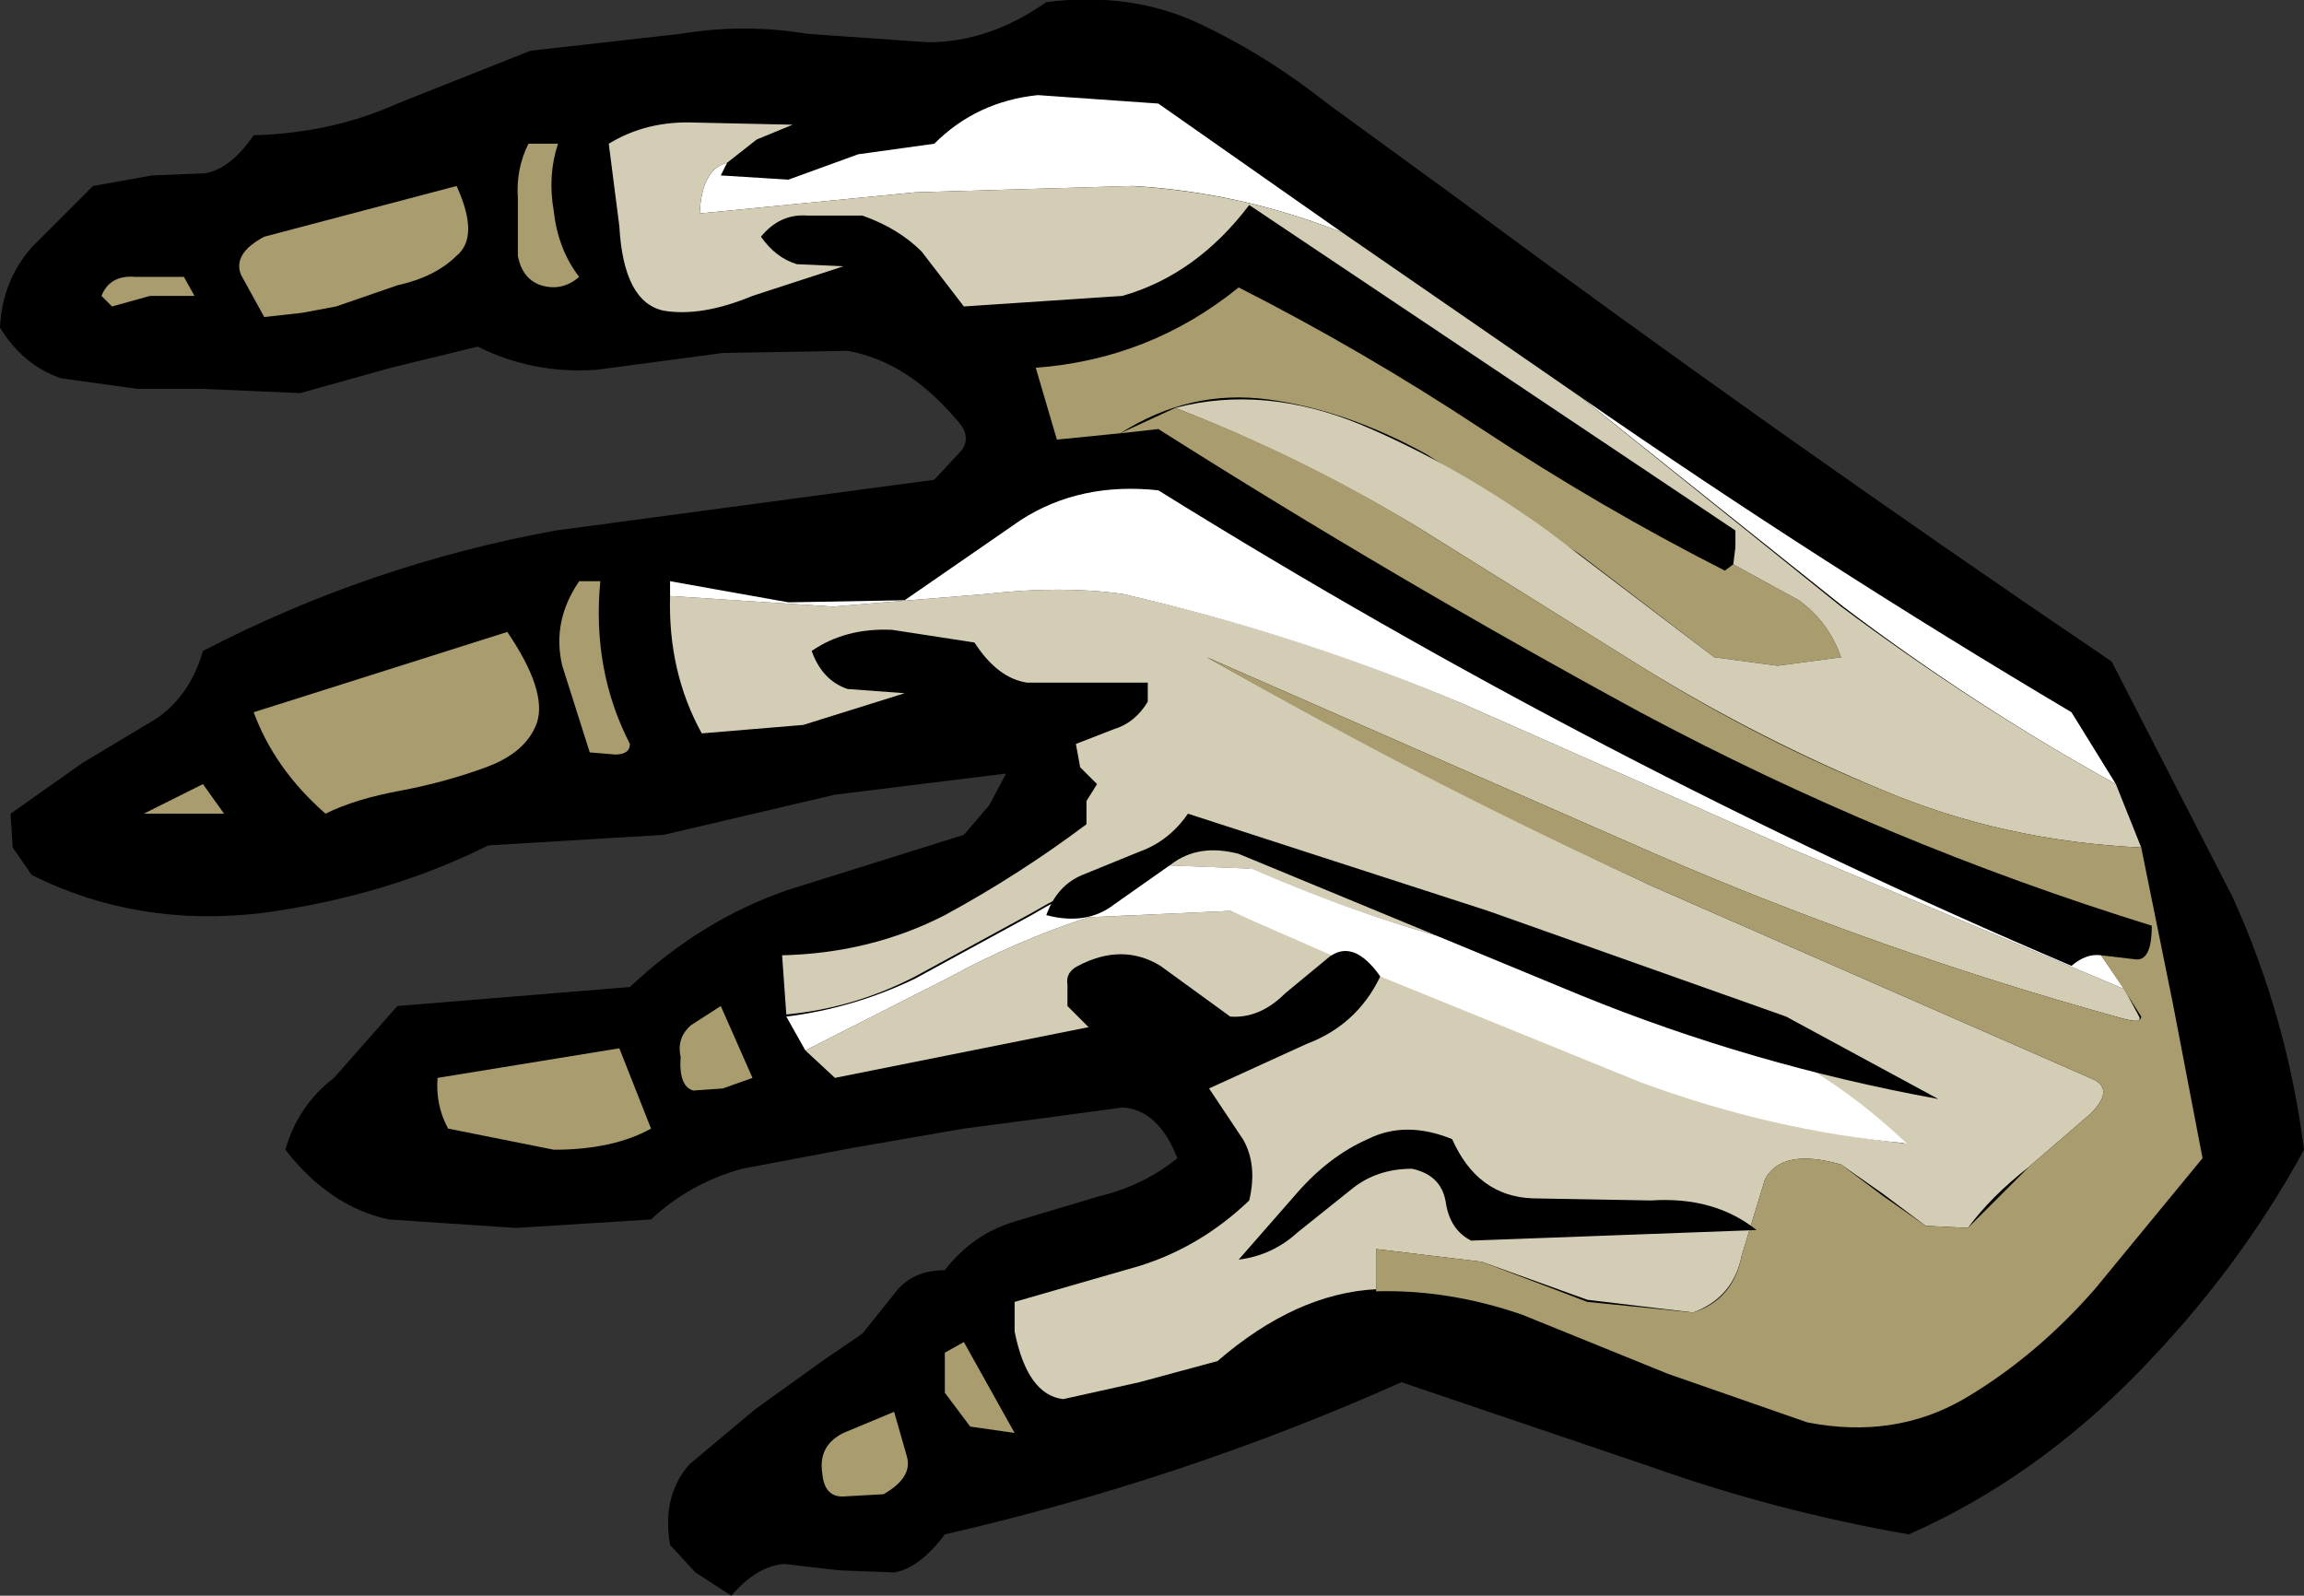
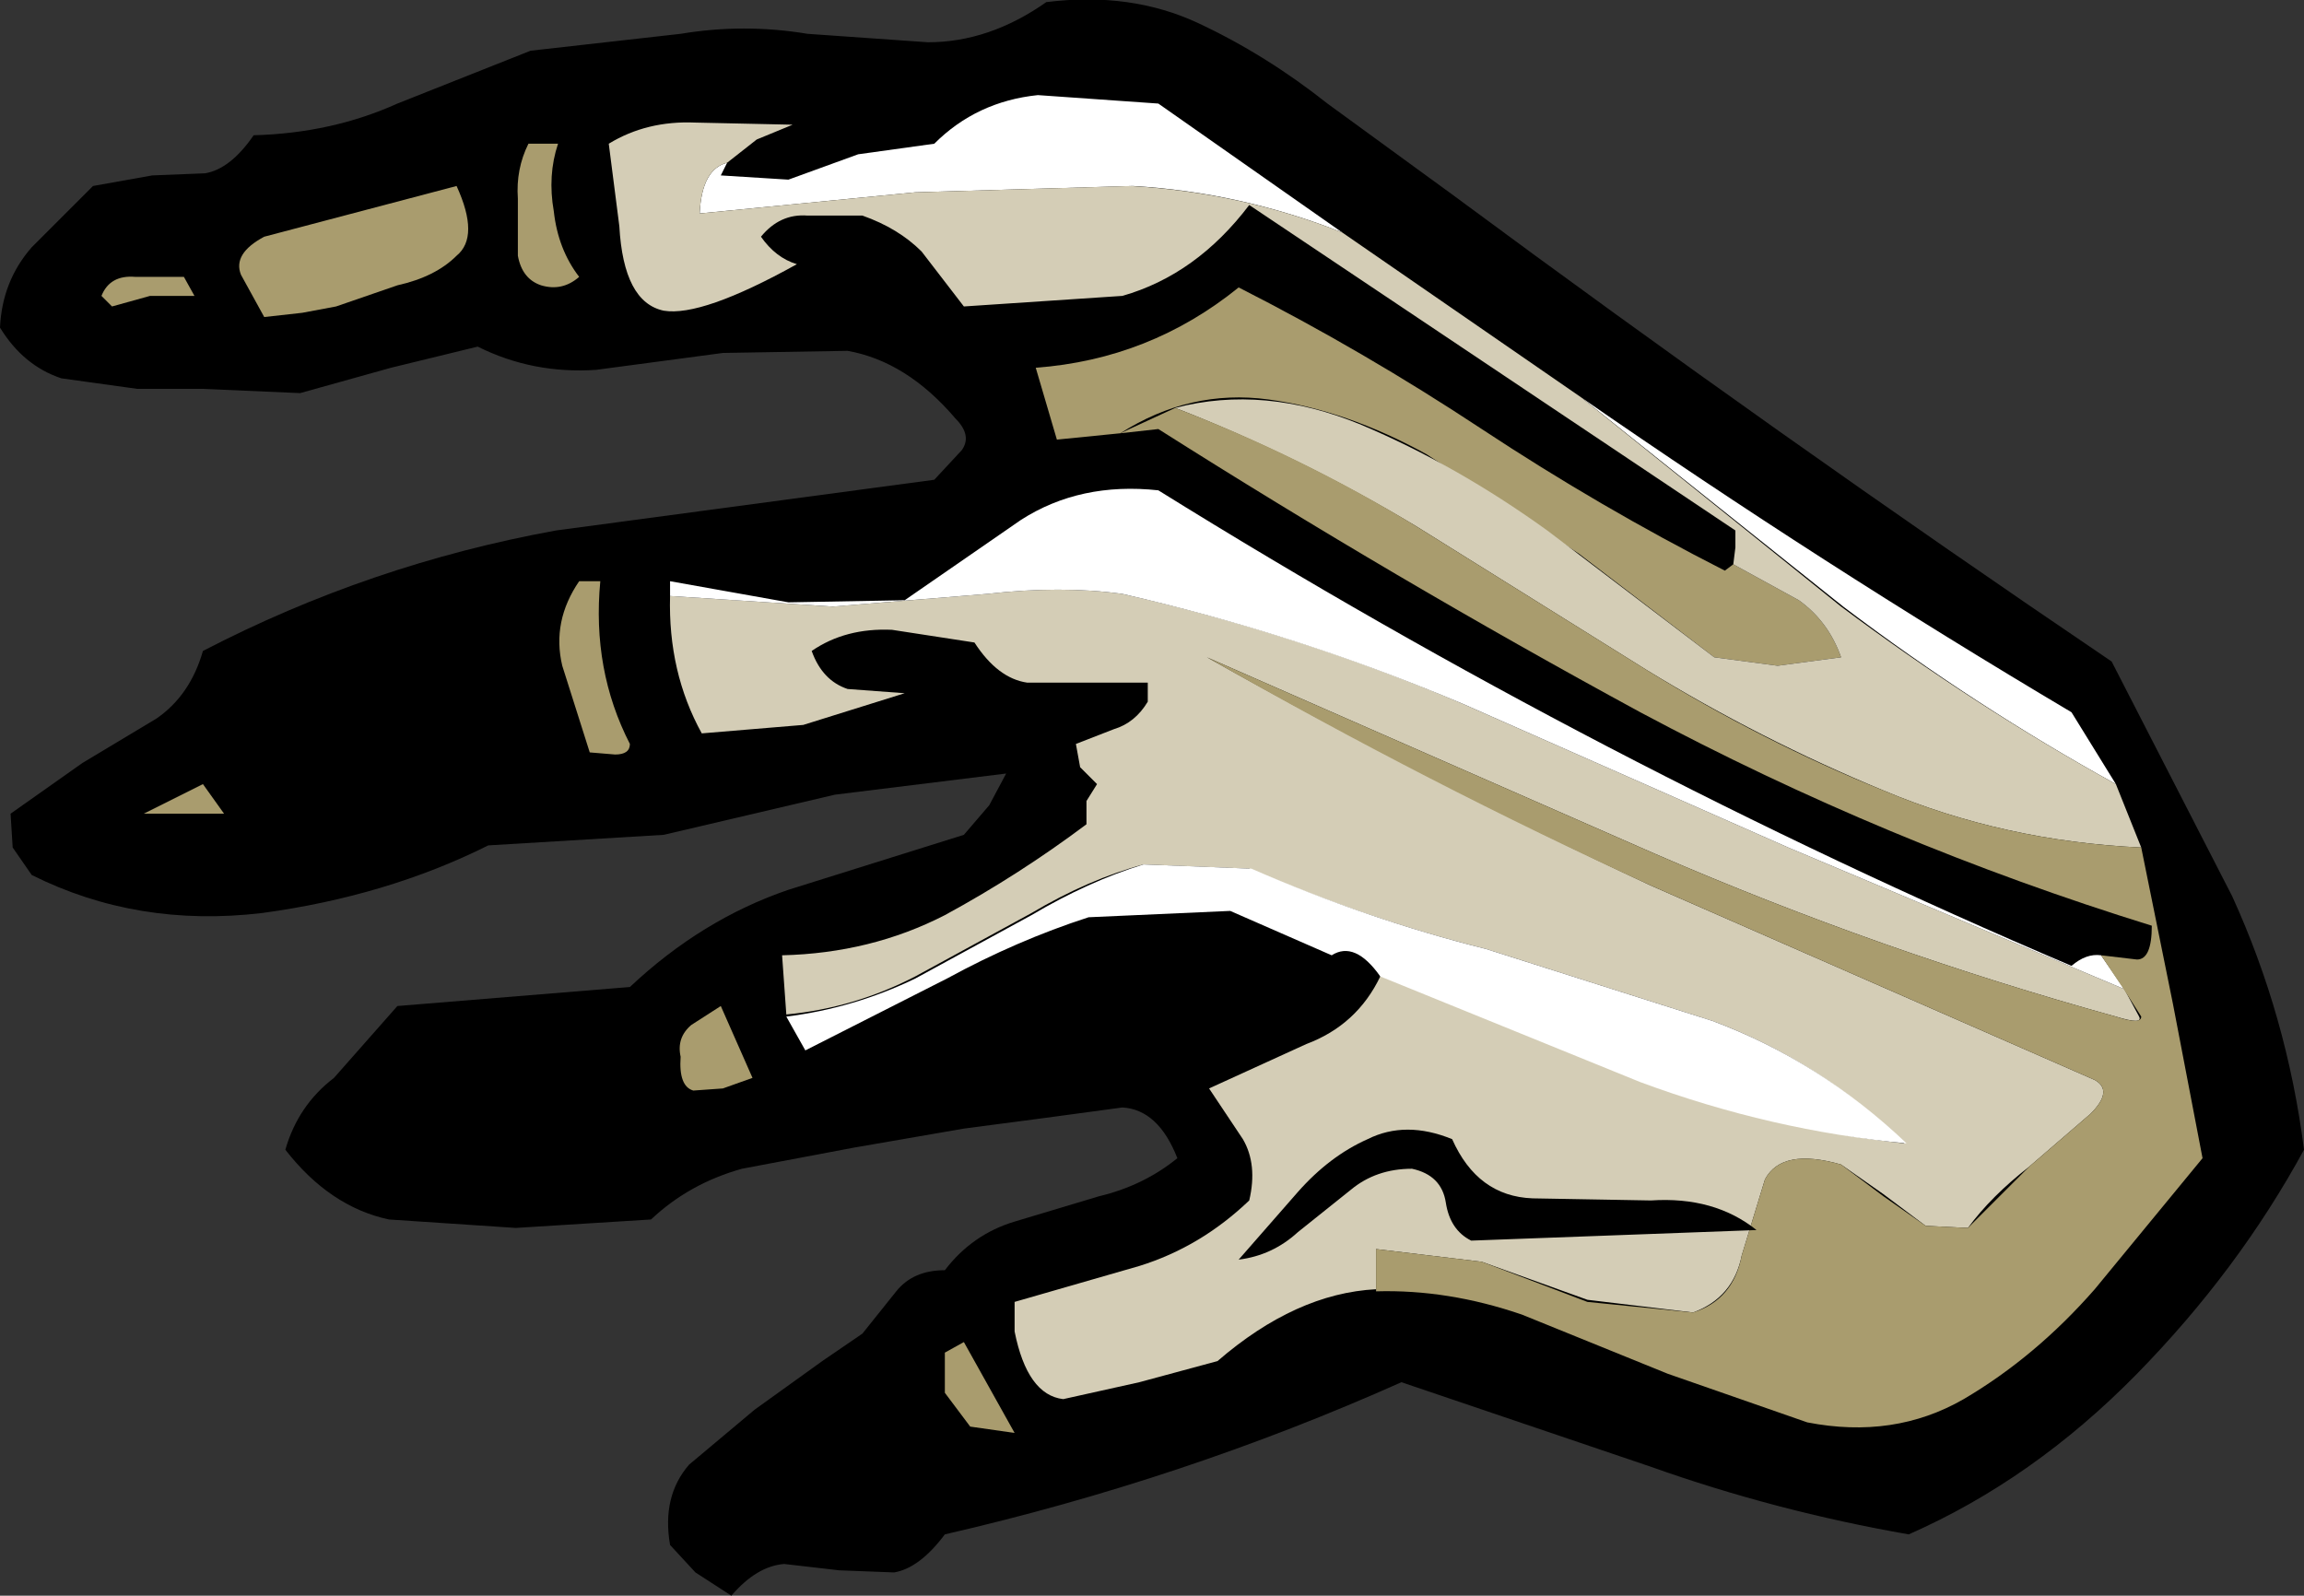
<svg xmlns="http://www.w3.org/2000/svg" height="37.75px" width="54.5px">
  <rect width="100%" height="100%" fill="#333333" stroke="none" />
  <g transform="matrix(1.0, 0.0, 0.0, 1.0, 27.25, 18.9)">
    <path d="M17.9 17.4 Q14.75 16.85 11.8 15.8 L5.9 13.8 Q0.75 16.1 -4.9 17.4 -5.5 18.2 -6.1 18.3 L-7.4 18.25 -8.7 18.1 Q-9.35 18.15 -9.95 18.85 L-10.8 18.3 -11.4 17.65 Q-11.6 16.5 -10.95 15.75 L-9.4 14.45 -7.8 13.3 -6.85 12.65 -6.05 11.65 Q-5.65 11.15 -4.9 11.15 -4.25 10.3 -3.25 10.0 L-1.25 9.4 Q-0.2 9.15 0.6 8.5 0.15 7.35 -0.7 7.3 L-2.55 7.55 -4.45 7.8 -7.05 8.25 -9.7 8.75 Q-10.95 9.1 -11.85 9.95 L-15.05 10.15 -18.05 9.95 Q-19.45 9.65 -20.5 8.3 -20.2 7.25 -19.35 6.6 L-17.85 4.9 -12.35 4.45 Q-10.65 2.85 -8.6 2.15 L-4.45 0.85 -3.85 0.15 -3.45 -0.6 -7.5 -0.1 -11.55 0.85 -15.7 1.1 Q-18.1 2.3 -21.05 2.7 -24.0 3.05 -26.5 1.8 L-26.95 1.15 -27.0 0.35 -25.3 -0.85 -23.55 -1.9 Q-22.75 -2.45 -22.45 -3.5 -18.5 -5.55 -14.1 -6.35 L-5.15 -7.55 -4.5 -8.25 Q-4.25 -8.6 -4.65 -9.0 -5.8 -10.35 -7.2 -10.6 L-10.15 -10.55 -13.15 -10.15 Q-14.65 -10.05 -15.95 -10.7 L-18.0 -10.2 -20.15 -9.6 -22.45 -9.7 -24.0 -9.7 -25.8 -9.95 Q-26.7 -10.25 -27.25 -11.15 -27.2 -12.25 -26.5 -13.05 L-25.05 -14.5 -23.65 -14.75 -22.4 -14.8 Q-21.8 -14.9 -21.25 -15.7 -19.4 -15.75 -17.85 -16.45 L-14.7 -17.7 -11.15 -18.1 Q-9.65 -18.35 -8.15 -18.1 L-5.3 -17.9 Q-3.85 -17.9 -2.5 -18.85 -0.5 -19.1 1.1 -18.35 2.7 -17.6 4.15 -16.45 L7.1 -14.3 Q14.8 -8.6 22.7 -3.25 L25.55 2.3 Q26.85 5.15 27.25 8.3 25.7 11.15 23.3 13.6 20.85 16.1 17.9 17.4" fill="#000000" fill-rule="evenodd" stroke="none" />
    <path d="M13.3 -3.35 L10.1 -5.8 6.5 -8.15 Q4.6 -9.2 2.75 -9.45 0.9 -9.7 -0.75 -8.65 L-2.25 -8.5 -2.75 -10.2 Q-0.05 -10.4 2.05 -12.1 5.0 -10.6 7.8 -8.75 10.6 -6.9 13.55 -5.4 L13.75 -5.55 15.3 -4.7 Q16.0 -4.2 16.3 -3.35 L14.8 -3.15 13.3 -3.35" fill="#a99c6e" fill-rule="evenodd" stroke="none" />
-     <path d="M4.3 3.65 L3.15 4.6 Q2.55 5.2 1.85 5.15 L0.2 3.95 Q-0.7 3.4 -1.75 3.95 -2.05 4.1 -2.0 4.4 L-2.0 4.9 -1.5 5.4 -7.5 6.6 -8.2 5.95 -4.85 4.25 Q-3.2 3.35 -1.5 2.8 L1.85 2.65 4.3 3.65" fill="#d4cdb6" fill-rule="evenodd" stroke="none" />
    <path d="M23.0 4.5 L23.35 5.15 Q23.45 5.35 22.8 5.15 17.2 3.6 11.9 1.3 L1.3 -3.35 Q6.55 -0.4 11.8 2.05 L22.3 6.65 Q22.75 6.9 22.2 7.45 L20.75 8.7 Q19.85 9.4 19.3 10.15 L18.3 10.1 17.3 9.35 16.3 8.65 Q14.9 8.25 14.5 9.0 L13.95 10.8 Q13.75 11.8 12.8 12.15 L10.3 11.85 7.8 10.95 5.3 10.65 5.3 11.6 Q3.4 11.7 1.55 13.3 L-0.3 13.8 -2.1 14.2 Q-2.95 14.1 -3.25 12.6 L-3.25 11.9 -0.3 11.05 Q1.15 10.6 2.3 9.5 2.5 8.65 2.15 8.05 L1.35 6.85 3.65 5.8 Q4.85 5.35 5.4 4.2 L5.4 4.15 11.5 6.65 Q14.65 7.8 17.8 8.15 15.8 6.2 13.25 5.25 L7.9 3.55 Q5.1 2.85 2.3 1.65 L-0.2 1.55 Q-1.5 1.9 -2.85 2.7 L-5.6 4.2 Q-7.05 4.95 -8.65 5.1 L-8.75 3.7 Q-6.65 3.65 -4.9 2.75 -3.15 1.8 -1.55 0.6 L-1.55 0.05 -1.3 -0.35 -1.7 -0.75 -1.8 -1.3 -0.9 -1.65 Q-0.4 -1.8 -0.1 -2.3 L-0.1 -2.75 -1.5 -2.75 -2.95 -2.75 Q-3.65 -2.85 -4.2 -3.7 L-6.15 -4.0 Q-7.25 -4.05 -8.05 -3.5 -7.8 -2.8 -7.2 -2.6 L-5.85 -2.5 -8.25 -1.75 -10.65 -1.55 Q-11.45 -3.0 -11.4 -4.8 L-7.55 -4.55 -3.9 -4.85 Q-2.15 -5.05 -0.7 -4.85 3.5 -3.9 7.35 -2.25 L15.05 1.15 23.0 4.5" fill="#d4cdb6" fill-rule="evenodd" stroke="none" />
    <path d="M13.25 5.25 Q15.8 6.2 17.85 8.15 14.65 7.85 11.55 6.7 L5.4 4.2 Q4.8 3.35 4.25 3.7 L1.85 2.65 -1.5 2.8 Q-3.2 3.35 -4.85 4.25 L-8.2 5.95 -8.65 5.15 Q-7.05 4.95 -5.6 4.25 L-2.85 2.75 Q-1.5 1.95 -0.2 1.55 L2.35 1.65 Q5.1 2.85 7.9 3.55 L13.25 5.25" fill="#ffffff" fill-rule="evenodd" stroke="none" />
    <path d="M23.0 4.5 L15.05 1.15 7.35 -2.25 Q3.45 -3.9 -0.7 -4.85 -2.15 -5.05 -3.9 -4.85 L-7.55 -4.55 -11.4 -4.8 -11.4 -5.15 -8.6 -4.65 -5.85 -4.7 -3.1 -6.6 Q-1.7 -7.5 0.15 -7.3 10.6 -0.8 21.75 3.95 22.1 3.65 22.45 3.7 L23.0 4.5" fill="#ffffff" fill-rule="evenodd" stroke="none" />
    <path d="M21.75 -2.05 L22.8 -0.35 Q19.45 -2.2 16.35 -4.55 L10.15 -9.5 Q15.85 -5.55 21.75 -2.05" fill="#ffffff" fill-rule="evenodd" stroke="none" />
    <path d="M0.15 -16.45 L4.5 -13.4 Q2.1 -14.35 -0.45 -14.5 L-5.6 -14.35 -10.7 -13.85 Q-10.65 -14.9 -10.05 -15.05 L-10.2 -14.75 -8.6 -14.65 -6.95 -15.25 -5.15 -15.5 Q-4.15 -16.5 -2.7 -16.65 L0.15 -16.45" fill="#ffffff" fill-rule="evenodd" stroke="none" />
-     <path d="M10.15 -9.5 L16.3 -4.55 Q19.45 -2.2 22.8 -0.35 L23.4 1.15 Q20.15 1.0 17.3 -0.2 14.4 -1.4 11.7 -3.05 L6.25 -6.45 Q3.5 -8.1 0.55 -9.25 2.65 -9.8 4.95 -8.85 7.2 -7.9 9.35 -6.35 L13.3 -3.35 14.8 -3.15 16.3 -3.35 Q16.0 -4.2 15.3 -4.7 L13.75 -5.55 13.8 -5.95 13.8 -6.35 2.3 -14.05 Q1.05 -12.4 -0.7 -11.9 L-4.45 -11.65 -5.45 -12.95 Q-6.0 -13.5 -6.85 -13.8 L-8.15 -13.8 Q-8.8 -13.85 -9.25 -13.3 -8.9 -12.8 -8.4 -12.65 L-7.3 -12.6 -9.45 -11.9 Q-10.65 -11.4 -11.55 -11.55 -12.5 -11.75 -12.6 -13.55 L-12.85 -15.5 Q-11.95 -16.05 -10.8 -16.0 L-8.5 -15.95 -9.35 -15.6 -10.05 -15.05 Q-10.65 -14.9 -10.7 -13.85 L-5.6 -14.35 -0.5 -14.5 Q2.1 -14.35 4.5 -13.4 L10.15 -9.5" fill="#d4cdb6" fill-rule="evenodd" stroke="none" />
+     <path d="M10.15 -9.5 L16.3 -4.55 Q19.45 -2.2 22.8 -0.35 L23.4 1.15 Q20.15 1.0 17.3 -0.2 14.4 -1.4 11.7 -3.05 L6.25 -6.45 Q3.5 -8.1 0.55 -9.25 2.65 -9.8 4.95 -8.85 7.2 -7.9 9.35 -6.35 L13.3 -3.35 14.8 -3.15 16.3 -3.35 Q16.0 -4.2 15.3 -4.7 L13.75 -5.55 13.8 -5.95 13.8 -6.35 2.3 -14.05 Q1.05 -12.4 -0.7 -11.9 L-4.45 -11.65 -5.45 -12.95 Q-6.0 -13.5 -6.85 -13.8 L-8.15 -13.8 Q-8.8 -13.85 -9.25 -13.3 -8.9 -12.8 -8.4 -12.65 Q-10.65 -11.4 -11.55 -11.55 -12.5 -11.75 -12.6 -13.55 L-12.85 -15.5 Q-11.95 -16.05 -10.8 -16.0 L-8.5 -15.95 -9.35 -15.6 -10.05 -15.05 Q-10.65 -14.9 -10.7 -13.85 L-5.6 -14.35 -0.5 -14.5 Q2.1 -14.35 4.5 -13.4 L10.15 -9.5" fill="#d4cdb6" fill-rule="evenodd" stroke="none" />
    <path d="M22.45 3.7 L23.3 3.8 Q23.65 3.8 23.65 3.0 17.35 1.05 11.55 -2.05 5.75 -5.2 0.15 -8.75 L-0.75 -8.65 0.55 -9.25 Q3.55 -8.1 6.25 -6.45 L11.7 -3.05 Q14.45 -1.35 17.3 -0.2 20.15 1.0 23.4 1.15 L24.15 4.85 24.85 8.5 22.3 11.6 Q20.9 13.2 19.2 14.2 17.55 15.15 15.5 14.75 L12.2 13.6 8.75 12.2 Q7.0 11.6 5.3 11.65 L5.3 10.65 7.8 10.95 10.3 11.9 12.8 12.15 Q13.75 11.85 13.95 10.8 L14.5 9.0 Q14.9 8.25 16.3 8.65 L17.3 9.4 18.3 10.1 19.3 10.15 20.75 8.7 22.2 7.45 Q22.75 6.9 22.3 6.65 L11.8 2.05 Q6.55 -0.35 1.3 -3.35 L11.9 1.3 Q17.2 3.6 22.8 5.15 23.4 5.35 23.4 5.15 L23.05 4.6 22.45 3.7" fill="#a99c6e" fill-rule="evenodd" stroke="none" />
-     <path d="M15.0 5.15 L18.6 7.1 Q14.2 6.3 10.15 4.65 L2.05 1.3 Q1.1 1.05 0.45 1.55 L-0.9 2.5 Q-1.55 3.0 -2.5 2.75 -2.25 2.05 -1.65 1.8 L-0.3 1.25 Q0.4 1.0 0.85 0.35 L7.95 2.65 15.0 5.15" fill="#000000" fill-rule="evenodd" stroke="none" />
    <path d="M11.8 9.5 Q13.3 9.4 14.3 10.2 L7.55 10.45 Q7.05 10.2 6.95 9.55 6.85 8.9 6.15 8.75 5.3 8.75 4.7 9.25 L3.45 10.25 Q2.85 10.8 2.05 10.9 L3.45 9.3 Q4.2 8.45 5.1 8.05 6.0 7.6 7.1 8.05 7.7 9.4 9.0 9.45 L11.8 9.5" fill="#000000" fill-rule="evenodd" stroke="none" />
    <path d="M-4.9 14.05 L-4.9 13.1 -4.45 12.85 -3.25 15.0 -4.3 14.85 -4.9 14.05" fill="#a99c6e" fill-rule="evenodd" stroke="none" />
-     <path d="M-6.35 16.45 L-7.25 16.5 Q-7.75 16.55 -7.8 15.95 -7.9 15.3 -7.3 15.0 L-6.1 14.5 -5.8 15.55 Q-5.65 16.05 -6.35 16.45" fill="#a99c6e" fill-rule="evenodd" stroke="none" />
    <path d="M-10.85 6.9 Q-11.2 6.8 -11.15 6.1 -11.25 5.65 -10.9 5.35 L-10.2 4.9 -9.45 6.6 -10.15 6.85 -10.85 6.9" fill="#a99c6e" fill-rule="evenodd" stroke="none" />
-     <path d="M-16.65 7.8 Q-16.95 7.25 -16.9 6.6 L-12.6 5.9 -11.85 7.8 Q-12.75 8.3 -14.15 8.3 L-16.65 7.8" fill="#a99c6e" fill-rule="evenodd" stroke="none" />
    <path d="M-13.3 -1.1 L-13.95 -3.15 Q-14.2 -4.2 -13.55 -5.15 L-13.05 -5.15 Q-13.25 -3.05 -12.35 -1.3 -12.35 -1.05 -12.7 -1.05 L-13.3 -1.1" fill="#a99c6e" fill-rule="evenodd" stroke="none" />
    <path d="M-15.0 -12.85 L-15.0 -14.2 Q-15.05 -14.9 -14.75 -15.5 L-14.05 -15.5 Q-14.3 -14.75 -14.15 -13.9 -14.05 -13.0 -13.55 -12.35 -13.95 -12.0 -14.45 -12.15 -14.9 -12.3 -15.0 -12.85" fill="#a99c6e" fill-rule="evenodd" stroke="none" />
-     <path d="M-19.55 0.35 Q-20.75 -0.7 -21.25 -2.05 L-15.25 -3.95 Q-14.3 -2.55 -14.55 -1.8 -14.8 -1.1 -15.75 -0.75 -16.7 -0.4 -17.75 -0.2 -18.85 0.0 -19.55 0.35" fill="#a99c6e" fill-rule="evenodd" stroke="none" />
    <path d="M-19.3 -11.65 L-20.1 -11.5 -21.0 -11.4 -21.55 -12.4 Q-21.75 -12.9 -21.0 -13.3 L-16.45 -14.5 Q-15.9 -13.3 -16.45 -12.85 -16.95 -12.35 -17.85 -12.15 L-19.3 -11.65" fill="#a99c6e" fill-rule="evenodd" stroke="none" />
    <path d="M-22.45 -0.35 L-21.95 0.35 -23.85 0.35 -22.45 -0.35" fill="#a99c6e" fill-rule="evenodd" stroke="none" />
    <path d="M-24.6 -11.65 L-24.85 -11.9 Q-24.65 -12.4 -24.05 -12.35 L-22.9 -12.35 -22.65 -11.9 -23.7 -11.9 -24.6 -11.65" fill="#a99c6e" fill-rule="evenodd" stroke="none" />
  </g>
</svg>